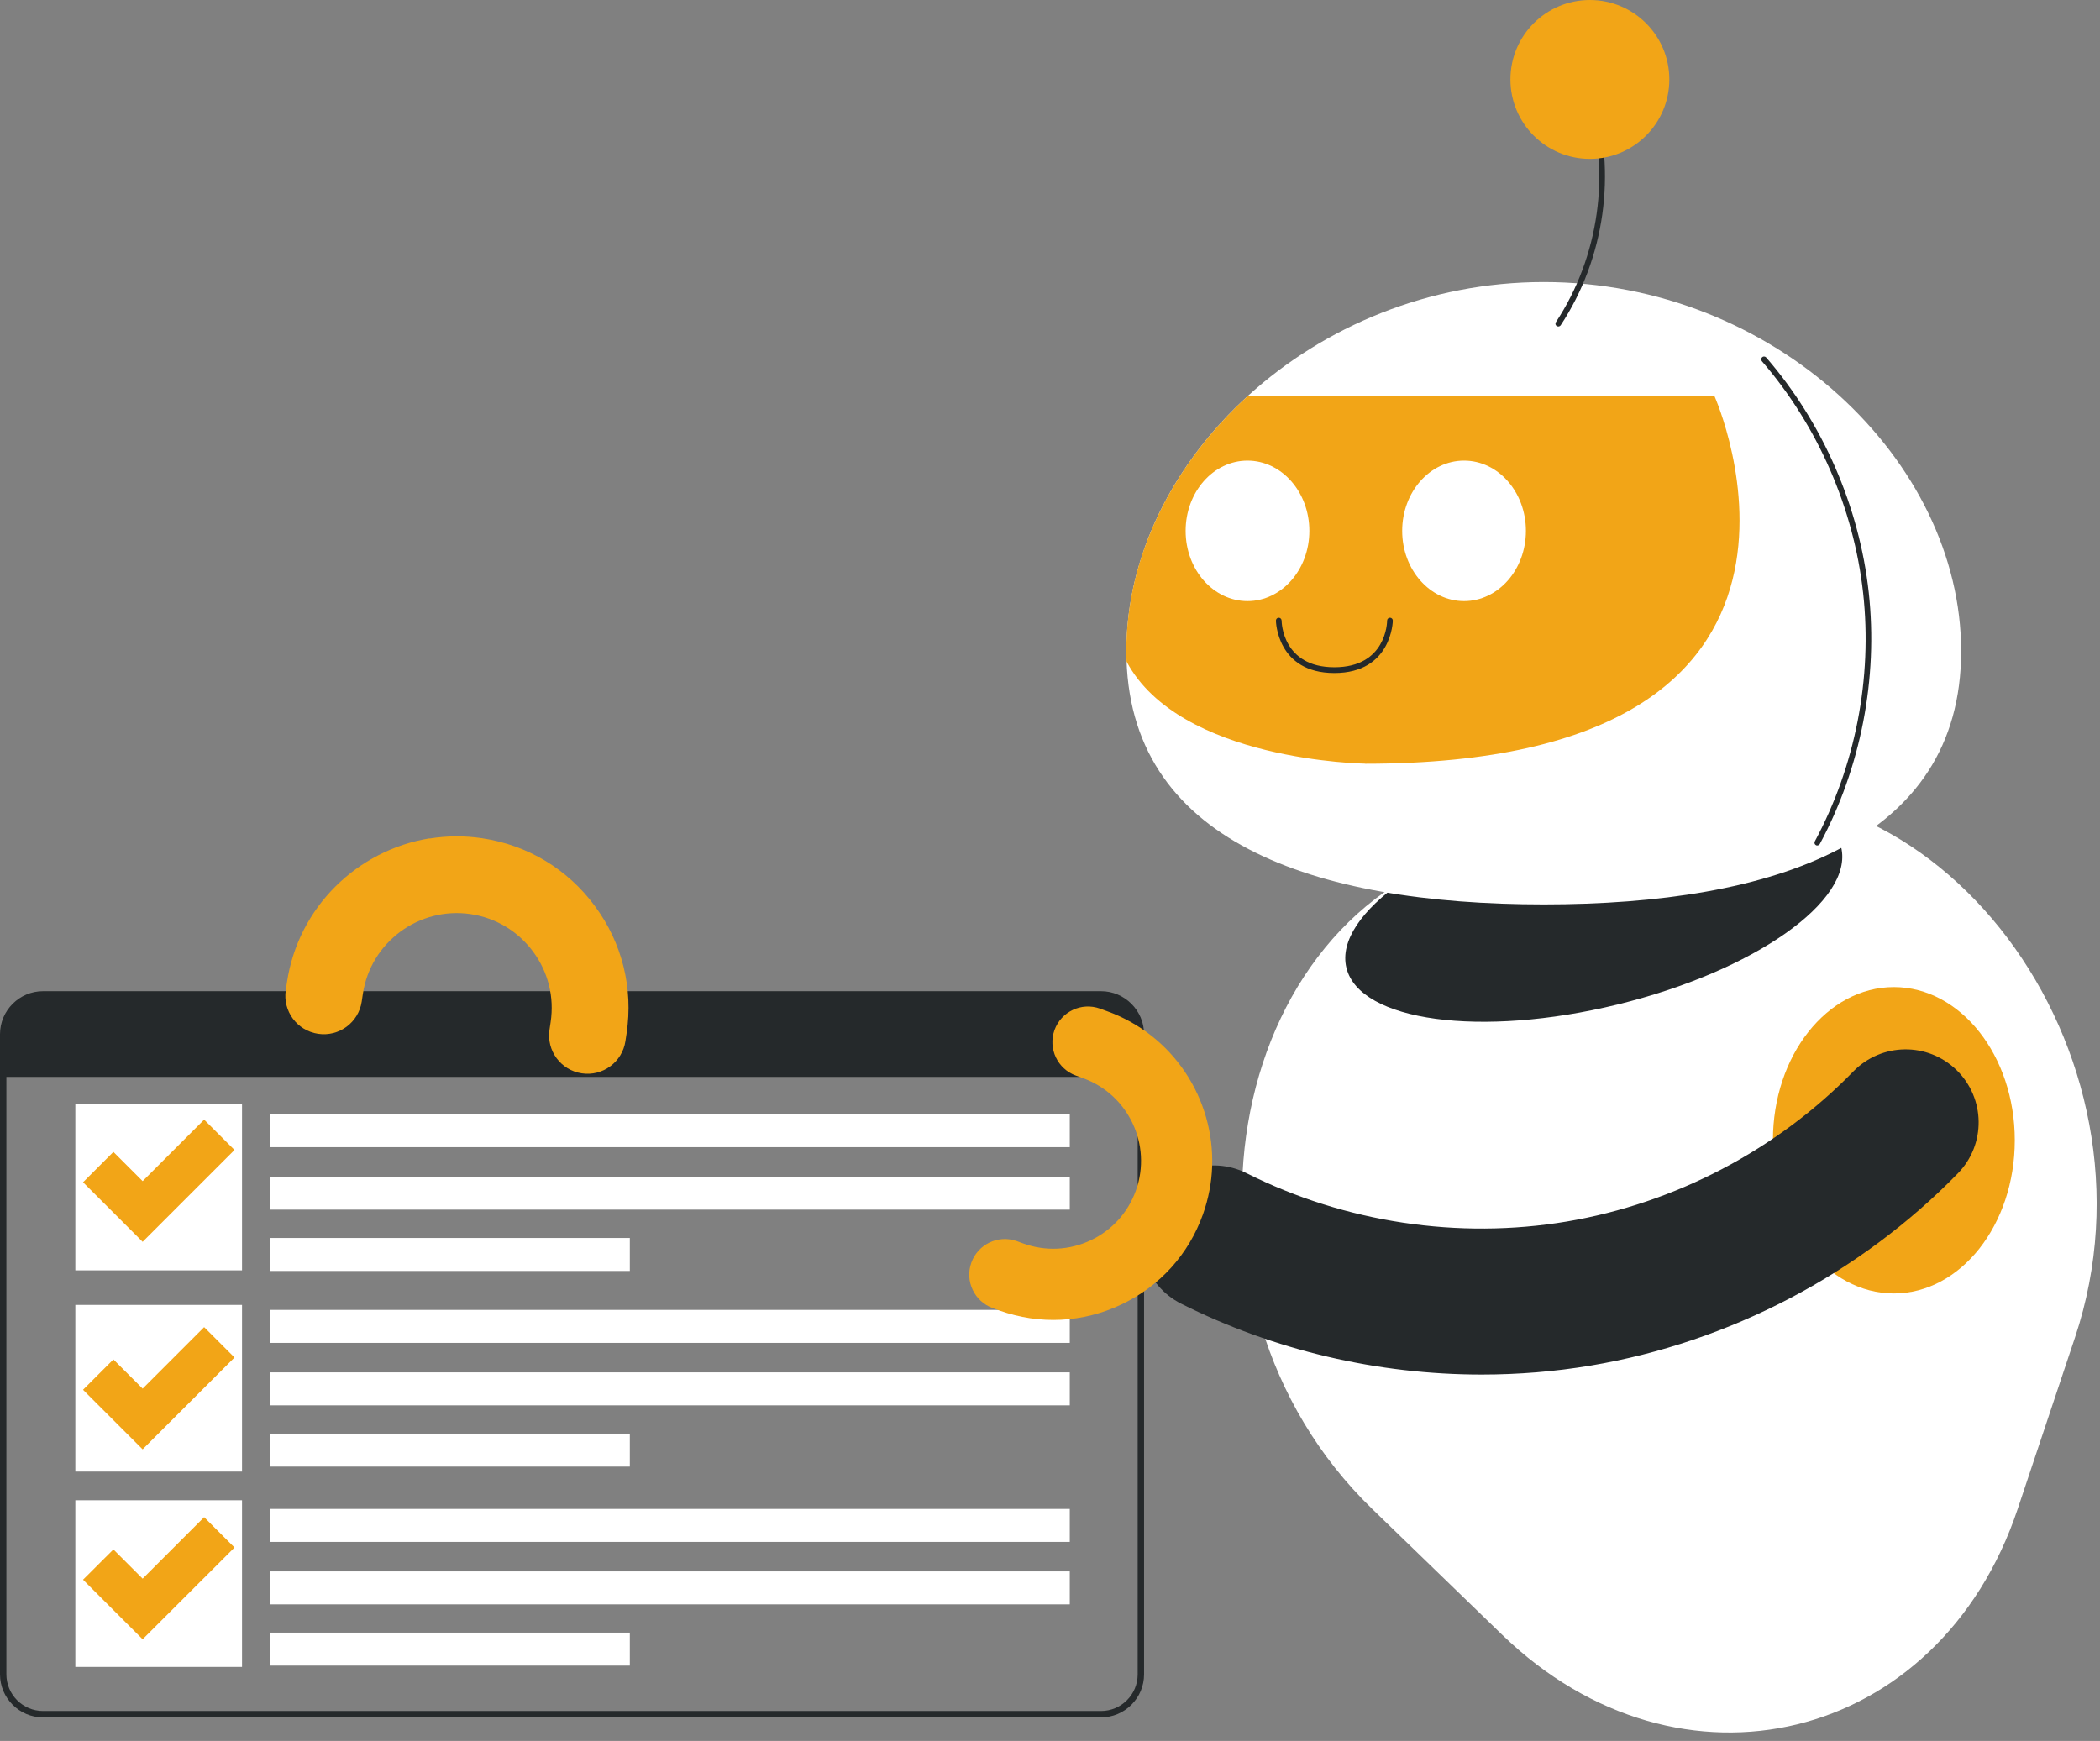
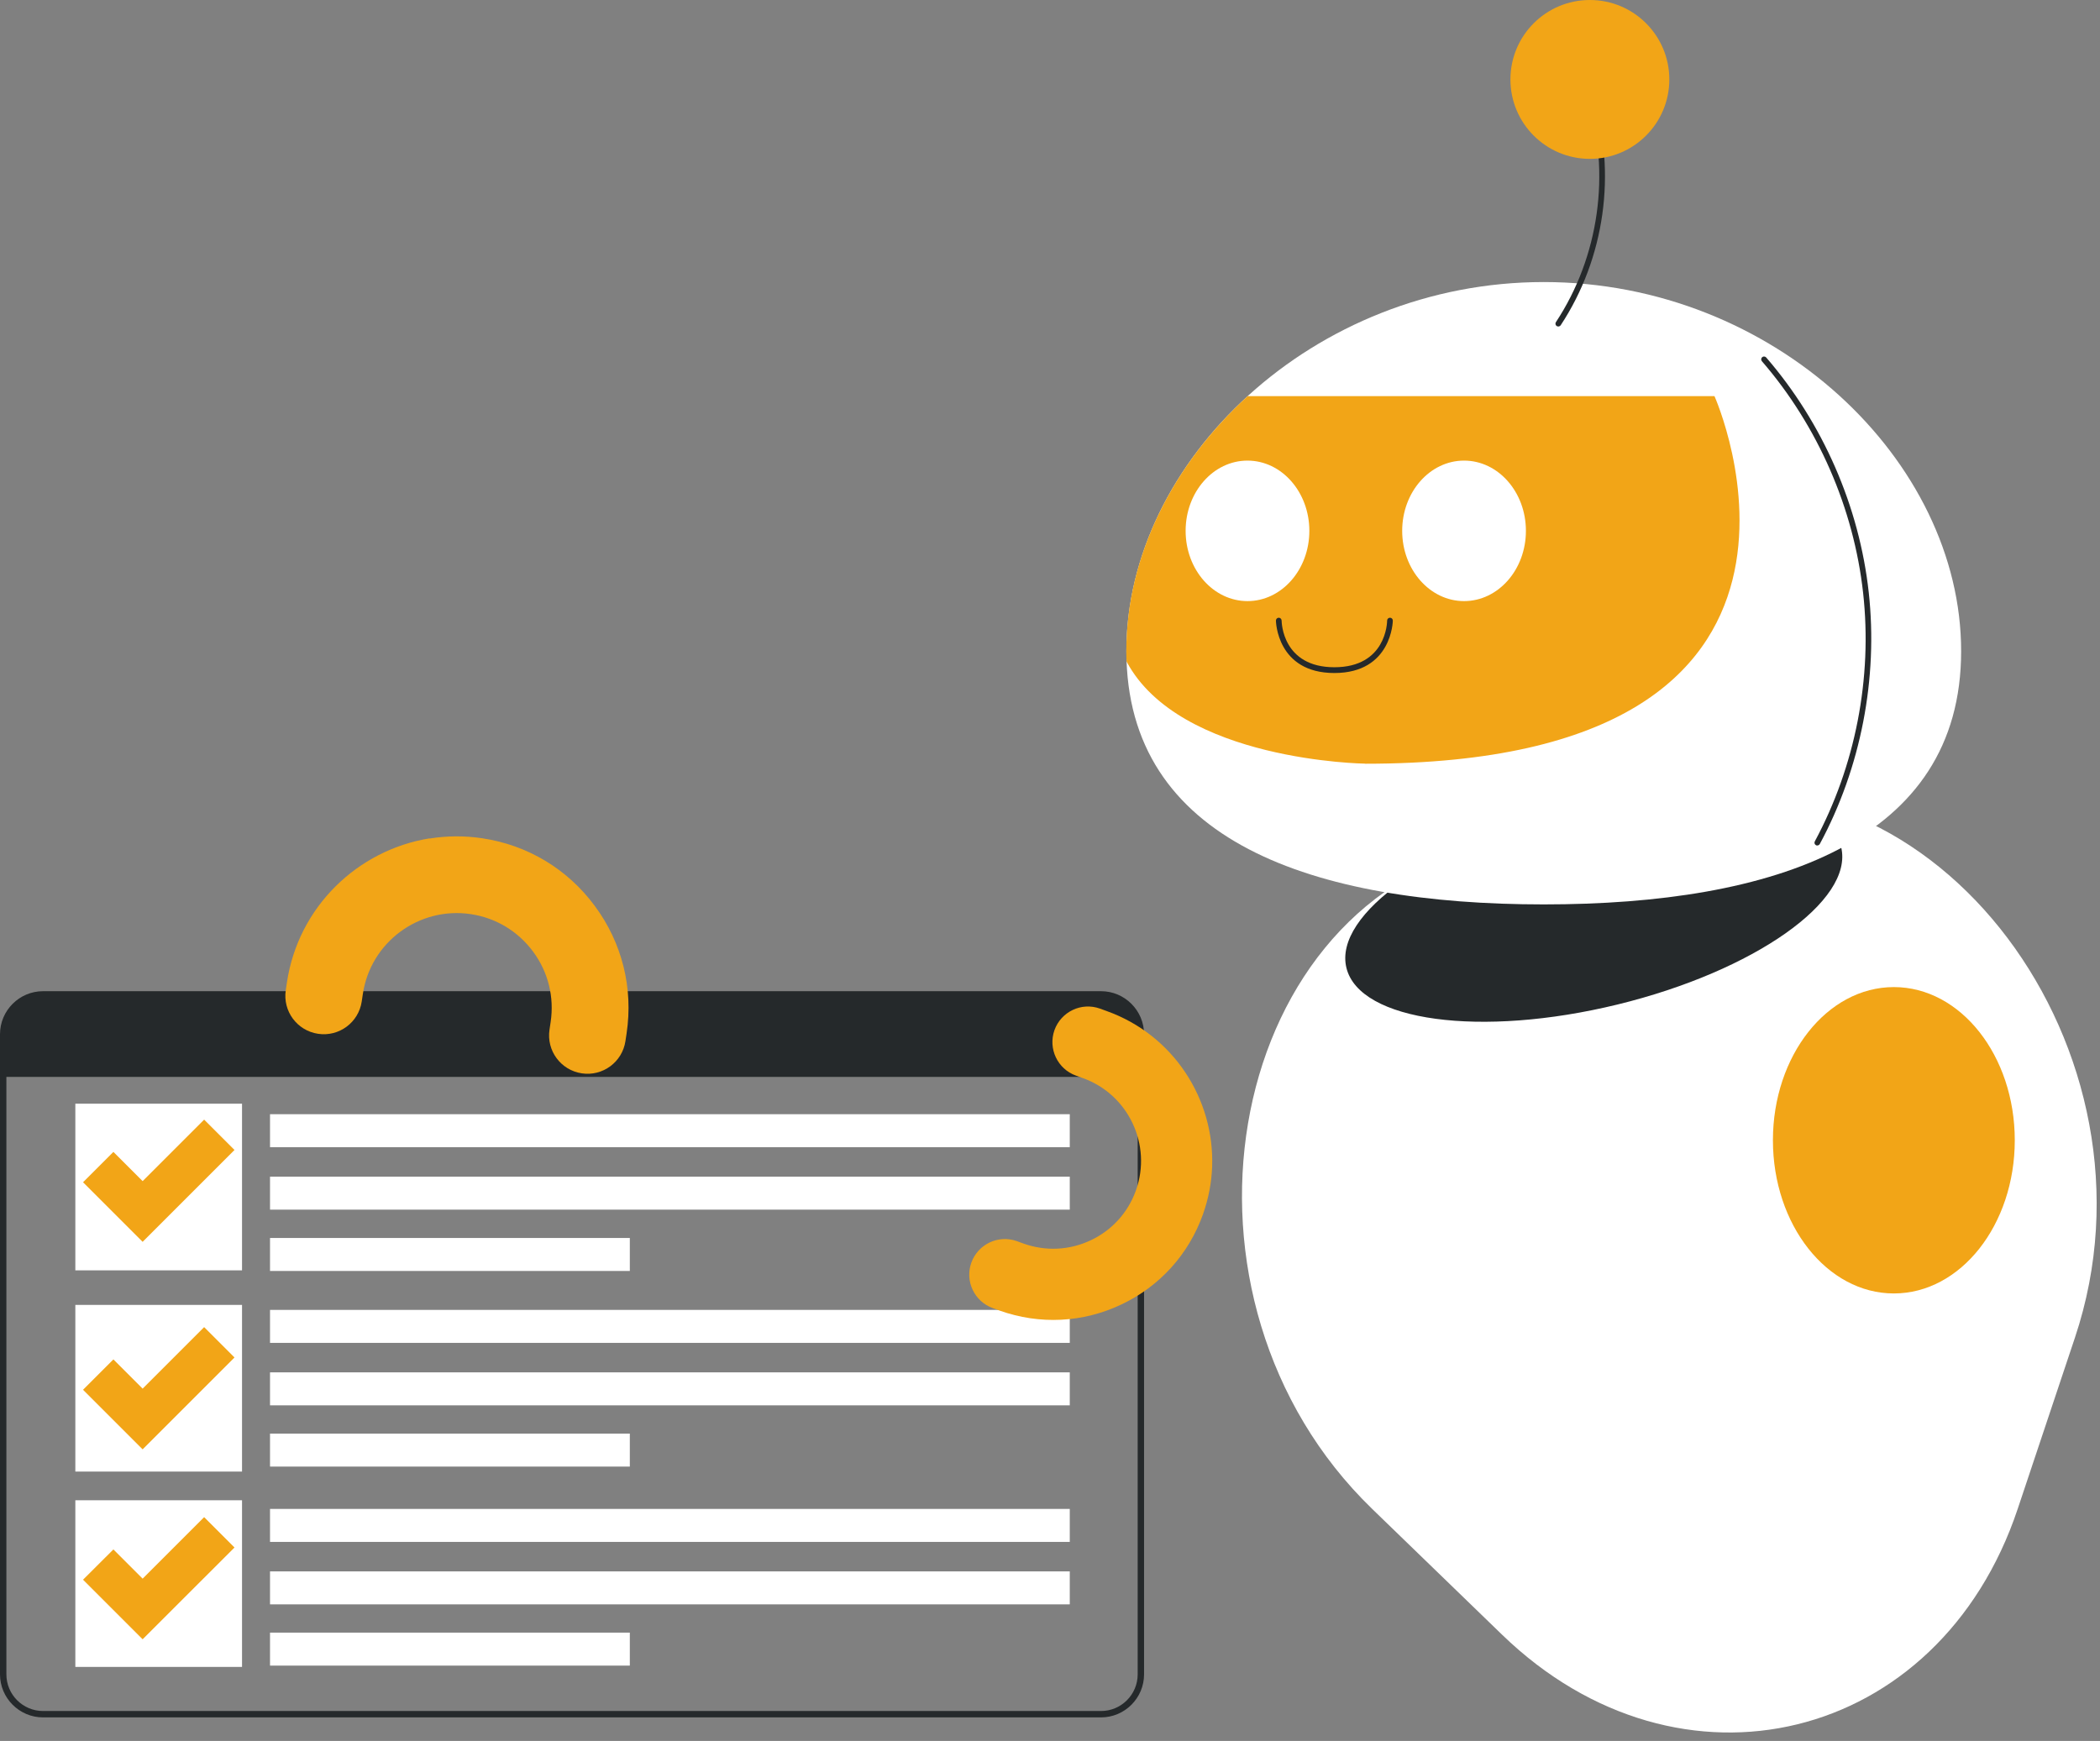
<svg xmlns="http://www.w3.org/2000/svg" width="240" height="199" viewBox="0 0 240 199" fill="none">
  <rect x="0" y="0" width="240" height="199" fill="#808080" stroke="none" />
  <g clip-path="url(#clip0_133_2128)">
    <path d="M125.83 196.31H4.92C2.21 196.31 0 194.1 0 191.39V118.22C0 115.51 2.21 113.3 4.92 113.3H125.83C128.54 113.3 130.75 115.51 130.75 118.22V191.39C130.75 194.1 128.54 196.31 125.83 196.31ZM4.92 114.03C2.61 114.03 0.73 115.91 0.73 118.22V191.39C0.73 193.7 2.61 195.58 4.92 195.58H125.83C128.14 195.58 130.02 193.7 130.02 191.39V118.22C130.02 115.91 128.14 114.03 125.83 114.03H4.92Z" fill="#25292B" />
    <path d="M4.92 113.66H125.83C128.34 113.66 130.38 115.7 130.38 118.21V123.1H0.37V118.21C0.37 115.7 2.41 113.66 4.92 113.66Z" fill="#25292B" />
    <path d="M8.61 145.21H27.66L27.66 126.16H8.61L8.61 145.21Z" fill="white" />
    <path d="M8.61 168.21H27.66L27.66 149.16H8.61L8.61 168.21Z" fill="white" />
    <path d="M8.61 190.54H27.66L27.66 171.49H8.61L8.61 190.54Z" fill="white" />
    <path d="M16.3 141.95L9.49 135.14L12.96 131.67L16.3 135.01L23.33 127.98L26.8 131.45L16.3 141.95Z" fill="#F2A517" />
    <path d="M16.3 165.67L9.49 158.86L12.96 155.39L16.3 158.73L23.33 151.7L26.8 155.17L16.3 165.67Z" fill="#F2A517" />
    <path d="M16.3 187.38L9.49 180.57L12.96 177.11L16.3 180.45L23.33 173.42L26.8 176.89L16.3 187.38Z" fill="#F2A517" />
    <path d="M30.86 131.13H122.26V127.36L30.86 127.36V131.13Z" fill="white" />
    <path d="M30.86 138.27H122.26V134.5H30.86V138.27Z" fill="white" />
    <path d="M30.86 145.28H71.98V141.51H30.86V145.28Z" fill="white" />
    <path d="M30.86 153.5H122.26V149.73H30.86V153.5Z" fill="white" />
    <path d="M30.86 160.64H122.26V156.87H30.86V160.64Z" fill="white" />
-     <path d="M30.86 167.64H71.98V163.87H30.86V167.64Z" fill="white" />
+     <path d="M30.86 167.64H71.98V163.87H30.86V167.64" fill="white" />
    <path d="M30.86 176.25H122.26V172.48H30.86V176.25Z" fill="white" />
    <path d="M30.86 183.39H122.26V179.62H30.86V183.39Z" fill="white" />
    <path d="M30.86 190.39H71.98V186.62H30.86V190.39Z" fill="white" />
    <path d="M237.14 152.89L230.59 172.49C221.62 199.3 191.99 206.53 171.68 186.87L156.83 172.49C132.04 148.5 139.51 104.16 169.57 96.82L190.97 91.6C221.03 84.26 248.08 120.17 237.14 152.89Z" fill="white" />
    <path d="M184.854 114.823C200.467 111.011 211.911 102.954 210.415 96.827C208.919 90.699 195.05 88.823 179.437 92.634C163.824 96.446 152.38 104.503 153.876 110.63C155.371 116.757 169.241 118.634 184.854 114.823Z" fill="#25292B" />
    <path d="M224.13 74.43C224.13 96.2 202.77 103.38 176.43 103.38C150.09 103.38 128.73 96.19 128.73 74.43C128.73 52.67 150.09 32.24 176.43 32.24C202.77 32.24 224.13 52.66 224.13 74.43Z" fill="white" />
    <path d="M156.02 87.29C156.02 87.29 134.83 87.03 128.75 75.62C128.73 75.23 128.72 74.83 128.72 74.43C128.72 63.6 134.02 53.1 142.59 45.28H195.94C195.94 45.28 214.73 87.3 156.03 87.3L156.02 87.29Z" fill="#F2A517" />
    <path d="M142.57 68.71C146.475 68.71 149.64 65.115 149.64 60.68C149.64 56.245 146.475 52.65 142.57 52.65C138.665 52.65 135.5 56.245 135.5 60.68C135.5 65.115 138.665 68.71 142.57 68.71Z" fill="white" />
    <path d="M167.32 68.71C171.225 68.71 174.39 65.115 174.39 60.68C174.39 56.245 171.225 52.65 167.32 52.65C163.415 52.65 160.25 56.245 160.25 60.68C160.25 65.115 163.415 68.71 167.32 68.71Z" fill="white" />
    <path d="M152.5 76.93C145.92 76.93 145.82 71 145.82 70.94C145.82 70.76 145.96 70.61 146.14 70.61C146.32 70.61 146.46 70.75 146.47 70.93C146.47 71.15 146.58 76.27 152.5 76.27C158.42 76.27 158.53 71.15 158.53 70.93C158.53 70.75 158.68 70.61 158.86 70.61C159.04 70.61 159.18 70.76 159.18 70.94C159.18 71 159.07 76.93 152.5 76.93Z" fill="#25292B" />
    <path d="M207.69 96.65C207.64 96.65 207.59 96.64 207.54 96.61C207.38 96.53 207.32 96.33 207.41 96.17C212.04 87.57 214 77.5 212.93 67.79C211.86 58.09 207.75 48.68 201.36 41.29C201.24 41.15 201.26 40.95 201.39 40.83C201.52 40.71 201.73 40.73 201.85 40.86C208.32 48.34 212.49 57.88 213.57 67.71C214.65 77.54 212.67 87.76 207.98 96.47C207.92 96.58 207.81 96.64 207.69 96.64V96.65Z" fill="#25292B" />
    <path d="M178.09 37.32C178.03 37.32 177.97 37.3 177.91 37.27C177.76 37.17 177.72 36.97 177.82 36.82C182.76 29.33 184.1 19.75 181.42 11.19C181.37 11.02 181.46 10.84 181.63 10.78C181.8 10.73 181.98 10.82 182.04 10.99C184.78 19.73 183.41 29.52 178.37 37.17C178.31 37.26 178.2 37.32 178.1 37.32H178.09Z" fill="#25292B" />
    <path d="M181.7 18.16C186.715 18.16 190.78 14.095 190.78 9.08C190.78 4.065 186.715 0 181.7 0C176.685 0 172.62 4.065 172.62 9.08C172.62 14.095 176.685 18.16 181.7 18.16Z" fill="#F2A517" />
    <path d="M216.44 147.85C224.073 147.85 230.26 140.011 230.26 130.34C230.26 120.67 224.073 112.83 216.44 112.83C208.808 112.83 202.62 120.67 202.62 130.34C202.62 140.011 208.808 147.85 216.44 147.85Z" fill="#F2A517" />
-     <path d="M169.34 157.12C157.47 157.12 145.61 154.36 134.99 149.02C130.87 146.95 129.21 141.94 131.28 137.82C133.35 133.7 138.36 132.04 142.48 134.11C153.69 139.74 166.68 141.7 179.05 139.63C191.42 137.55 203.06 131.46 211.81 122.47C215.03 119.17 220.31 119.1 223.61 122.32C226.91 125.54 226.98 130.82 223.76 134.12C212.55 145.63 197.65 153.43 181.81 156.09C177.69 156.78 173.51 157.12 169.33 157.12H169.34Z" fill="#25292B" />
    <path d="M49.1 95.85C51.04 95.54 53.06 95.51 55.11 95.82C60.29 96.59 64.87 99.34 67.98 103.56C71.1 107.77 72.39 112.95 71.61 118.13L71.48 119C71.12 121.4 68.89 123.05 66.49 122.69C64.09 122.33 62.44 120.1 62.8 117.7L62.93 116.83C63.36 113.96 62.65 111.1 60.92 108.77C59.19 106.44 56.67 104.92 53.8 104.49C47.88 103.61 42.35 107.7 41.47 113.61L41.34 114.48C40.98 116.88 38.75 118.53 36.35 118.17C33.95 117.81 32.3 115.58 32.66 113.18L32.79 112.31C34.08 103.65 40.88 97.16 49.09 95.83L49.1 95.85Z" fill="#F2A517" />
    <path d="M138.53 133.34C138.47 135.16 138.12 137 137.48 138.81C135.85 143.38 132.53 147.05 128.14 149.12C123.75 151.2 118.82 151.44 114.24 149.81L113.47 149.53C111.36 148.77 110.25 146.45 111.01 144.33C111.77 142.22 114.09 141.11 116.21 141.87L116.98 142.15C119.51 143.05 122.23 142.92 124.66 141.77C127.09 140.62 128.92 138.6 129.82 136.07C131.68 130.85 128.96 125.09 123.74 123.23L122.97 122.95C120.86 122.19 119.76 119.87 120.51 117.75C121.27 115.64 123.59 114.53 125.71 115.29L126.48 115.57C134.11 118.3 138.8 125.64 138.53 133.34Z" fill="#F2A517" />
  </g>
  <defs>
    <clipPath id="clip0_133_2128">
      <rect width="239.62" height="198.04" fill="white" />
    </clipPath>
  </defs>
</svg>